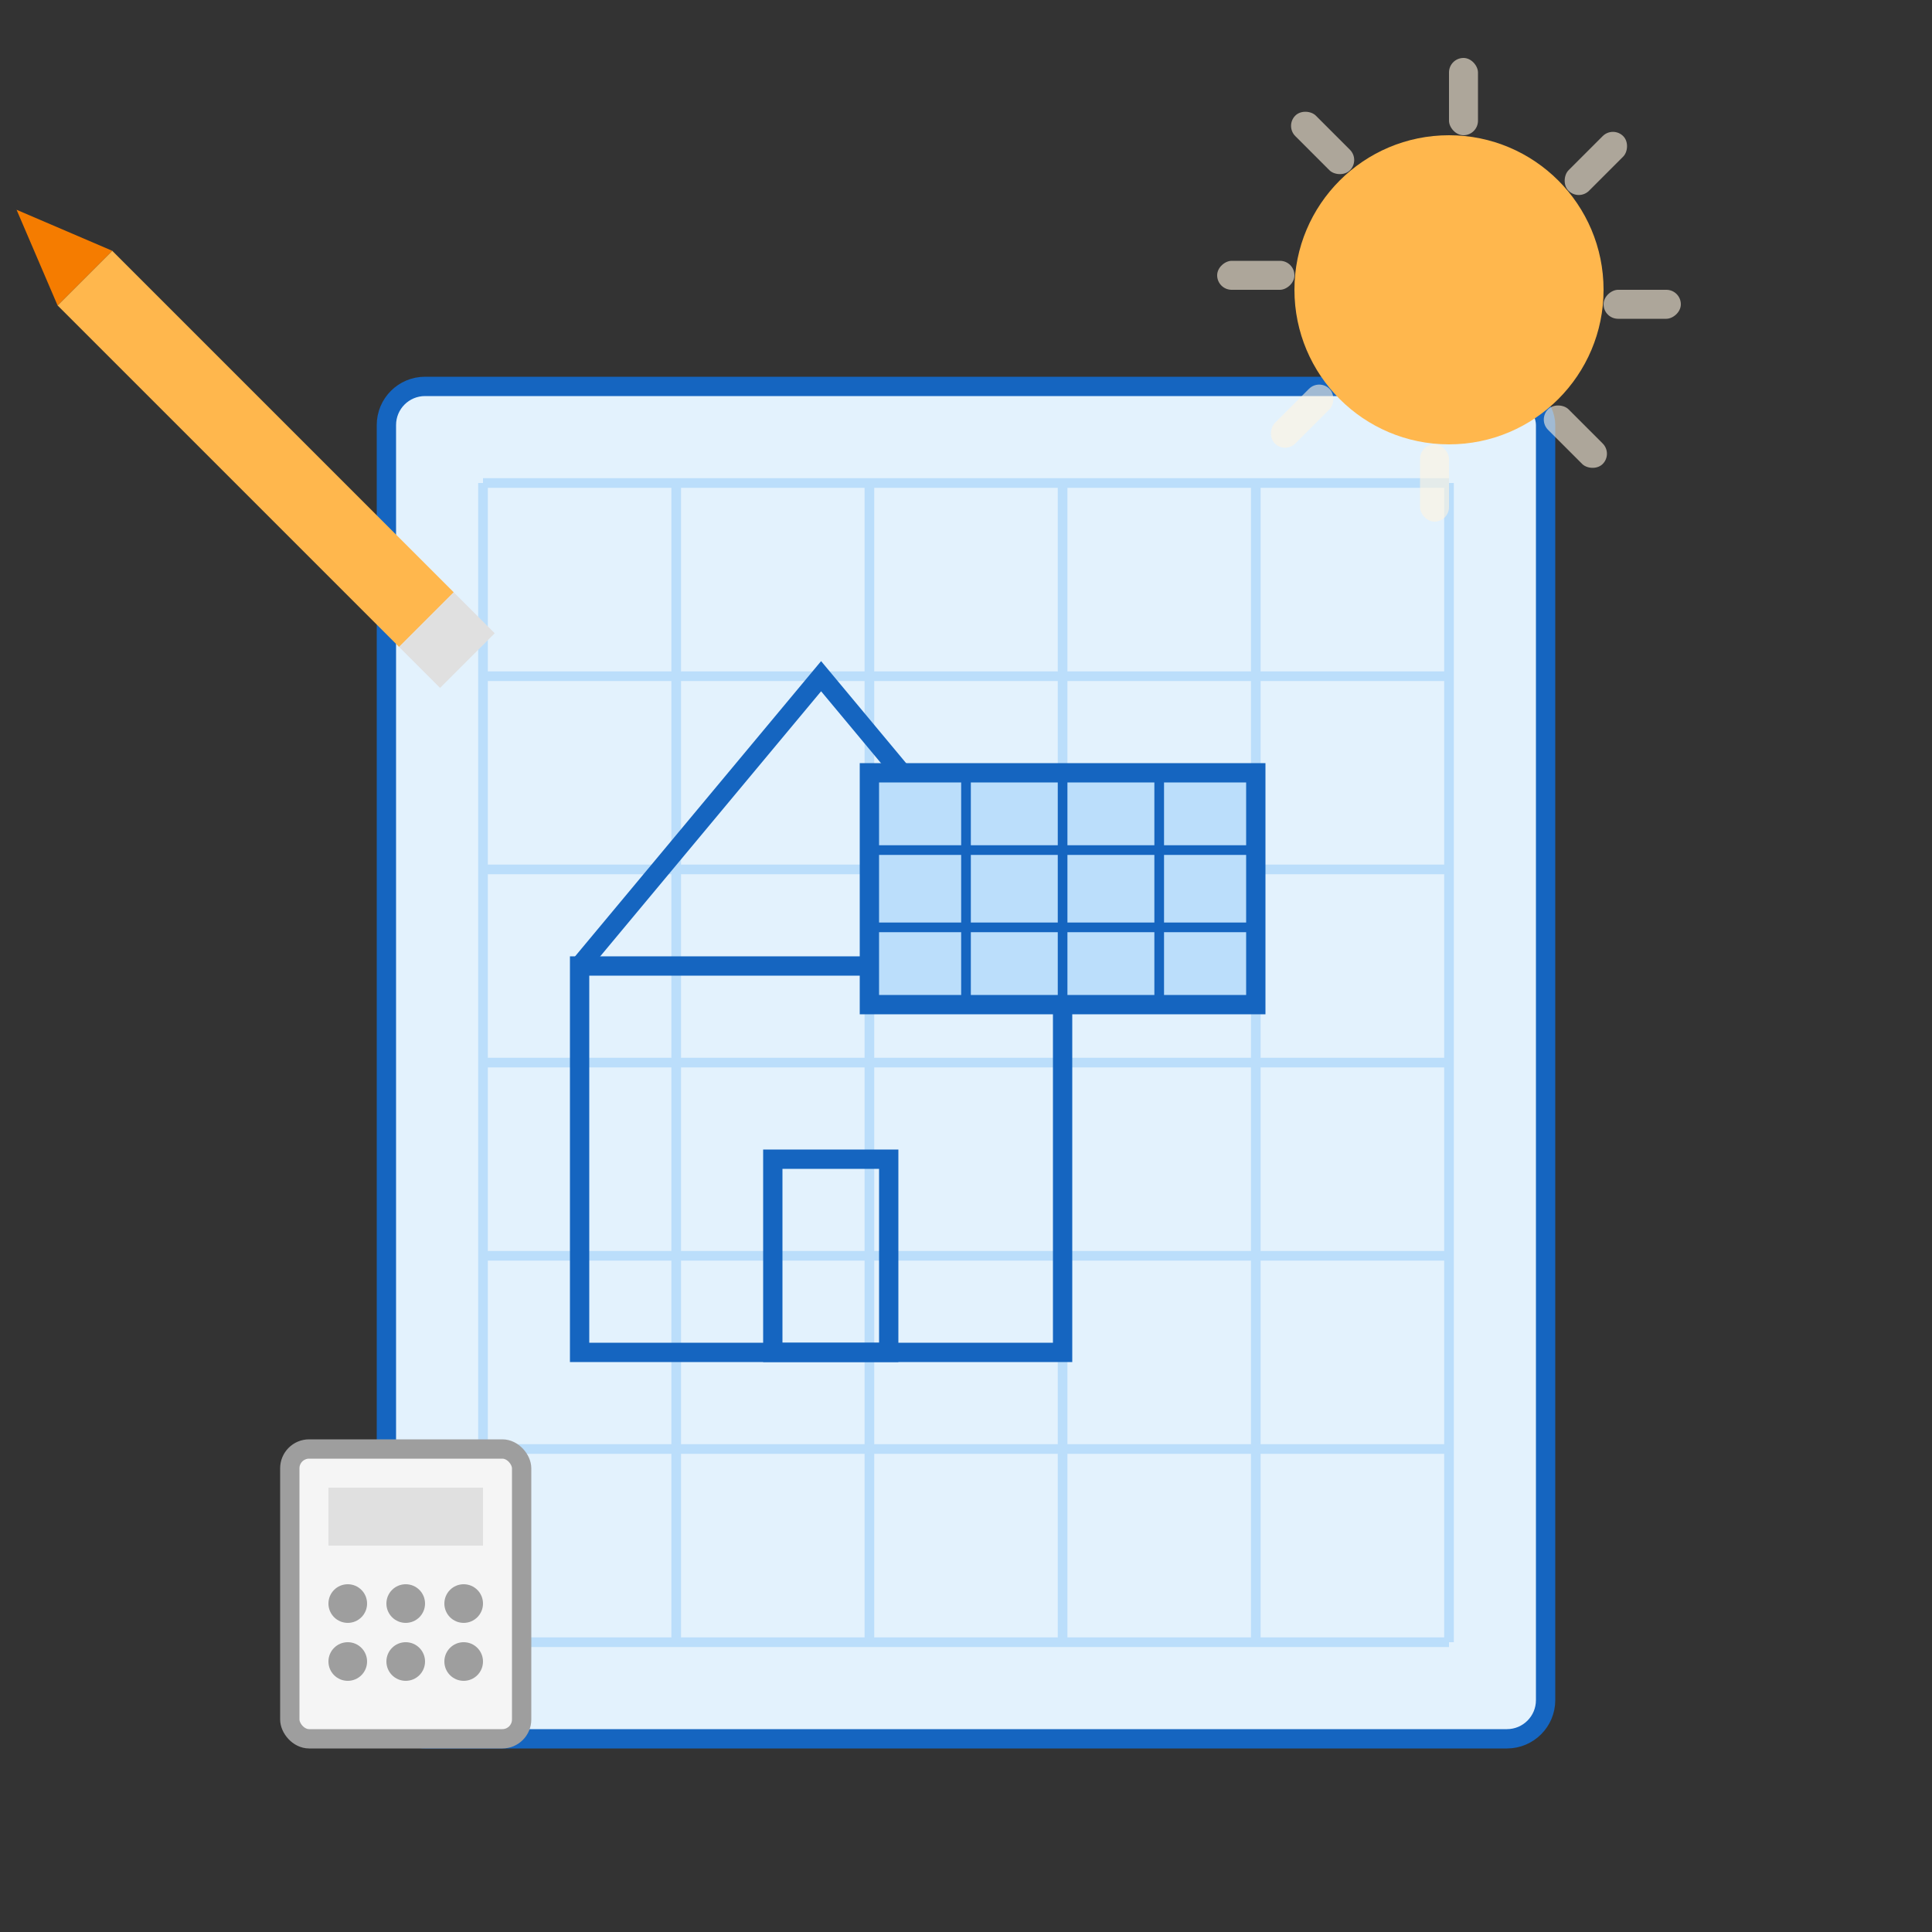
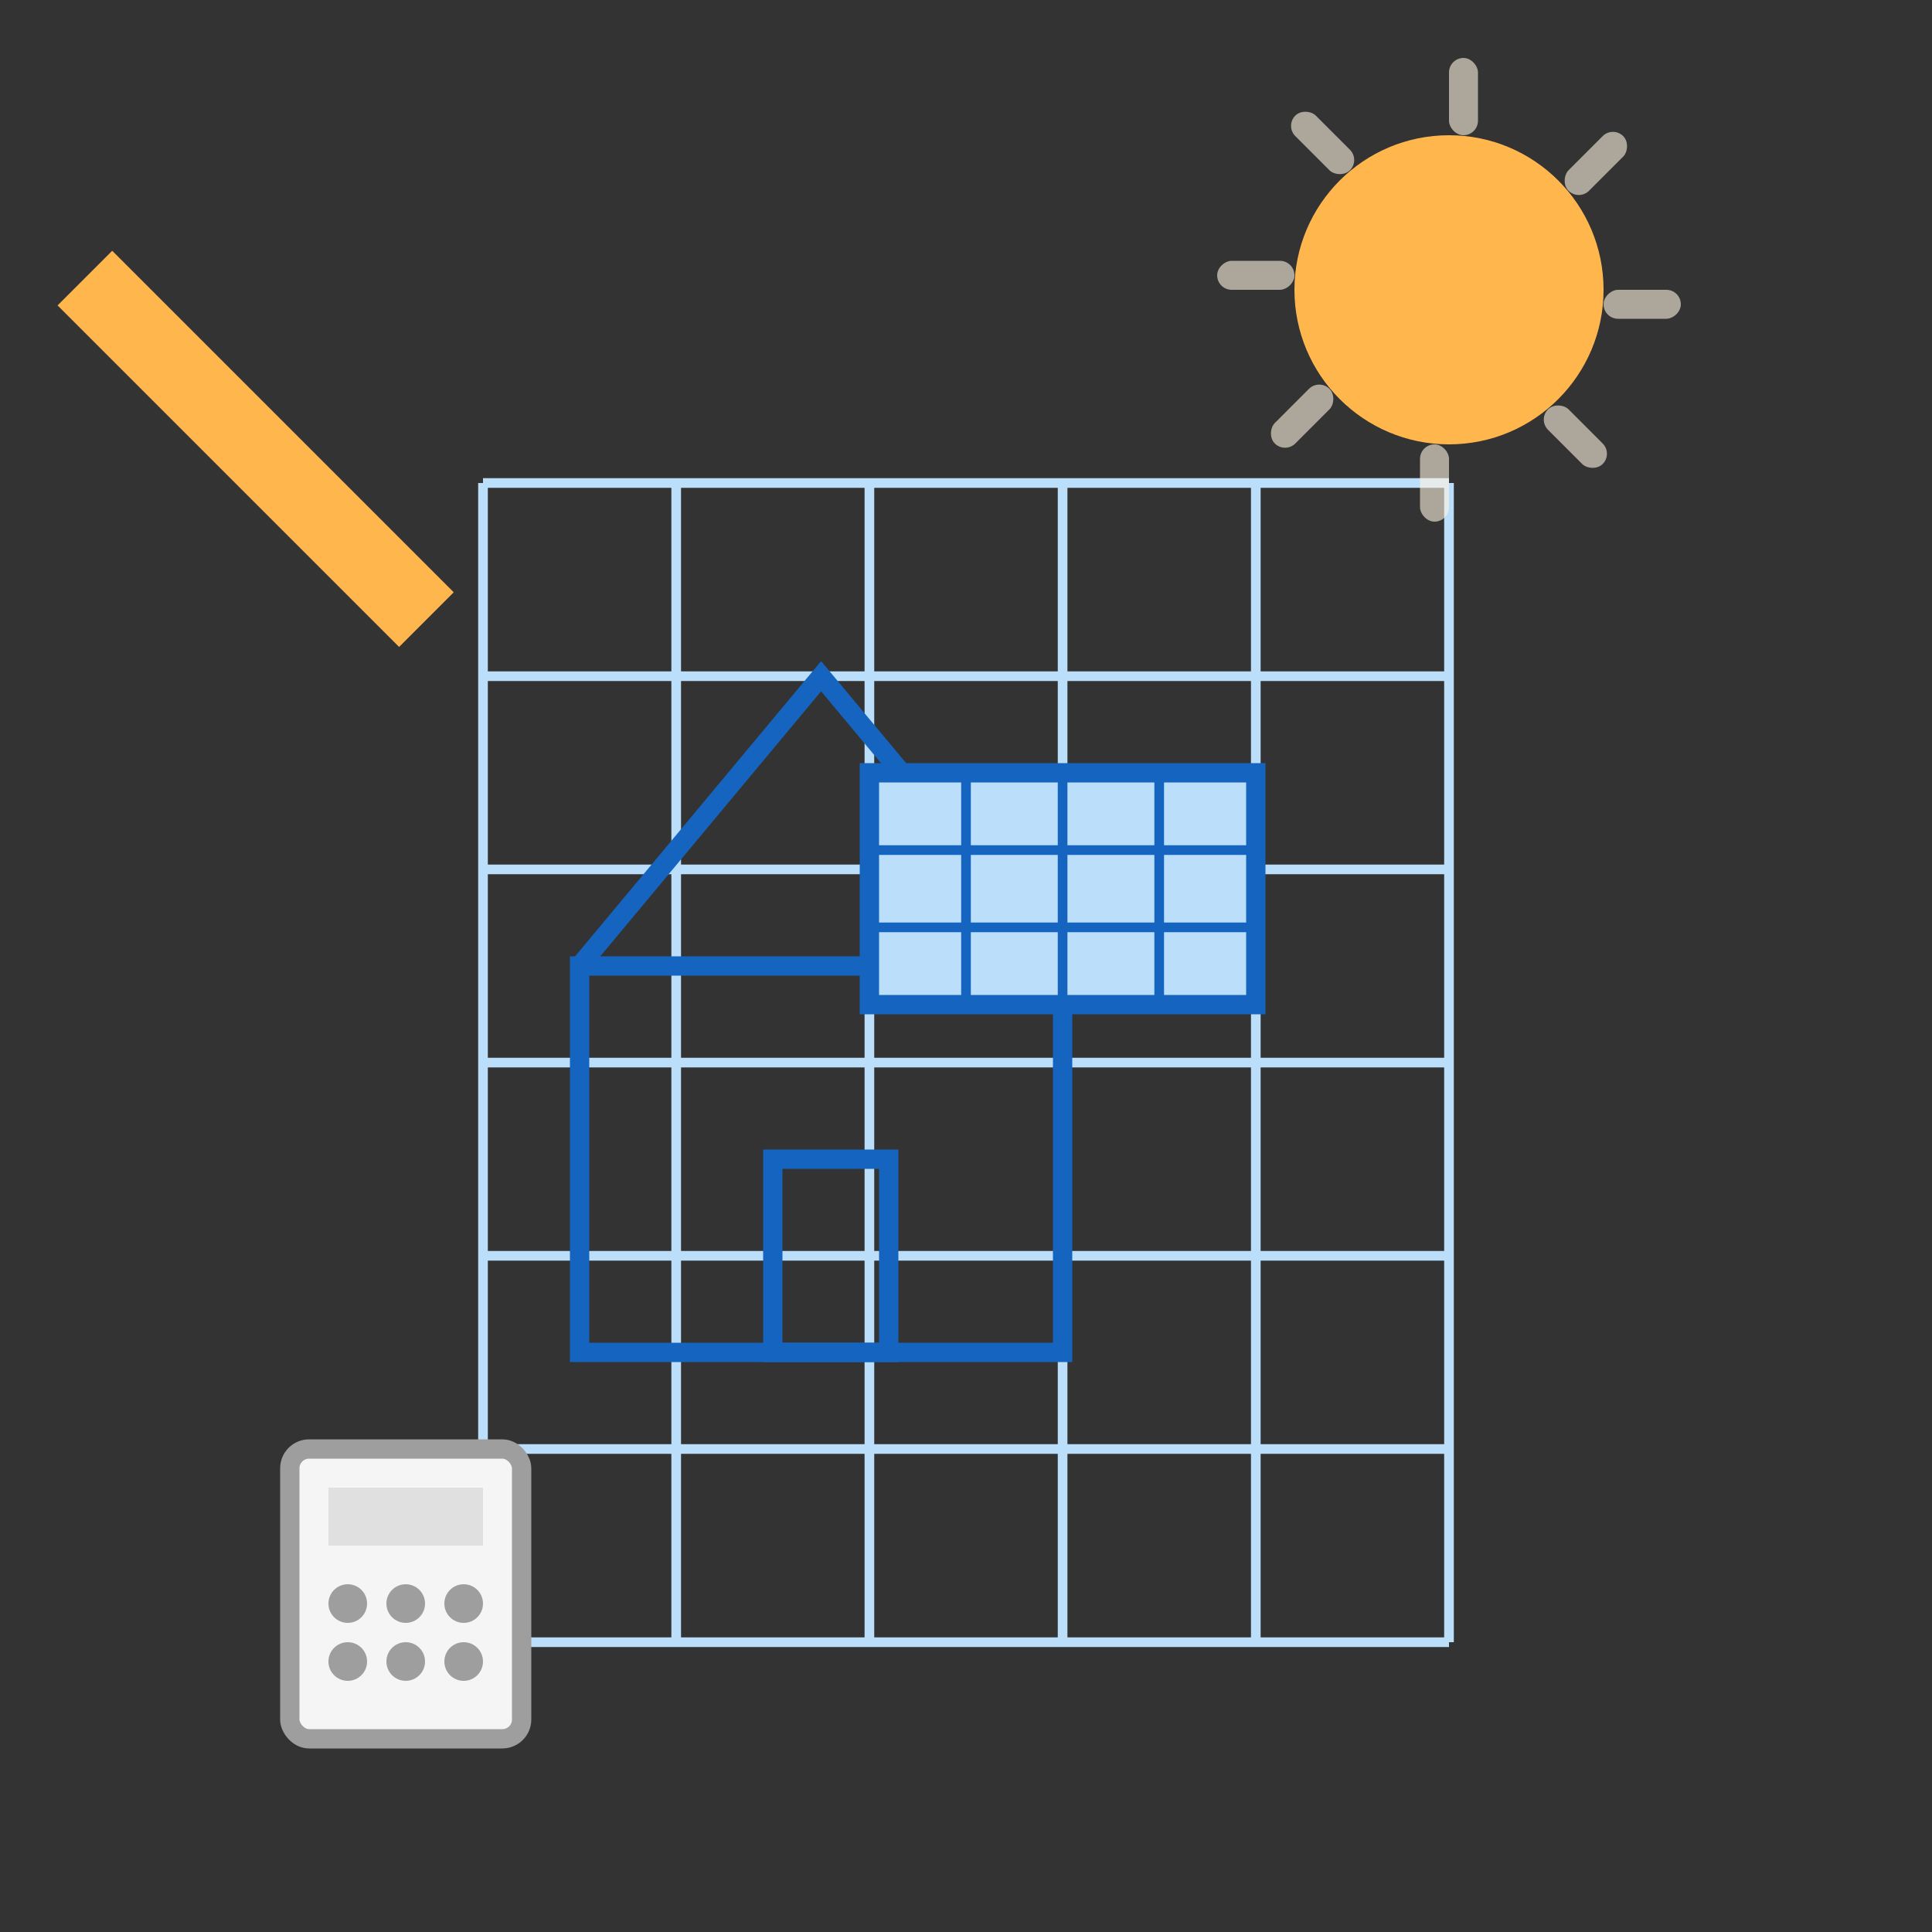
<svg xmlns="http://www.w3.org/2000/svg" viewBox="0 0 100 100" width="100" height="100">
  <rect x="0" y="0" width="100" height="100" fill="#333333" stroke="none" />
-   <rect x="20" y="20" width="60" height="70" fill="#e3f2fd" stroke="#1565c0" stroke-width="1" rx="2" ry="2" />
  <g stroke="#bbdefb" stroke-width="0.5">
    <line x1="25" y1="25" x2="75" y2="25" />
    <line x1="25" y1="35" x2="75" y2="35" />
    <line x1="25" y1="45" x2="75" y2="45" />
    <line x1="25" y1="55" x2="75" y2="55" />
    <line x1="25" y1="65" x2="75" y2="65" />
    <line x1="25" y1="75" x2="75" y2="75" />
    <line x1="25" y1="85" x2="75" y2="85" />
    <line x1="25" y1="25" x2="25" y2="85" />
    <line x1="35" y1="25" x2="35" y2="85" />
    <line x1="45" y1="25" x2="45" y2="85" />
    <line x1="55" y1="25" x2="55" y2="85" />
    <line x1="65" y1="25" x2="65" y2="85" />
    <line x1="75" y1="25" x2="75" y2="85" />
  </g>
  <g stroke="#1565c0" stroke-width="1" fill="none">
    <rect x="30" y="50" width="25" height="20" />
    <path d="M30,50 L42.5,35 L55,50" />
    <rect x="40" y="60" width="6" height="10" />
  </g>
  <g transform="translate(45, 40)">
    <rect x="0" y="0" width="20" height="12" fill="#bbdefb" stroke="#1565c0" stroke-width="1" />
    <line x1="0" y1="4" x2="20" y2="4" stroke="#1565c0" stroke-width="0.5" />
    <line x1="0" y1="8" x2="20" y2="8" stroke="#1565c0" stroke-width="0.5" />
    <line x1="5" y1="0" x2="5" y2="12" stroke="#1565c0" stroke-width="0.5" />
    <line x1="10" y1="0" x2="10" y2="12" stroke="#1565c0" stroke-width="0.5" />
    <line x1="15" y1="0" x2="15" y2="12" stroke="#1565c0" stroke-width="0.5" />
  </g>
  <g transform="translate(15, 25) rotate(-45)">
    <rect x="-2" y="-15" width="4" height="25" fill="#ffb74d" />
-     <path d="M-2,-15 L2,-15 L0,-20 Z" fill="#f57c00" />
-     <rect x="-2" y="10" width="4" height="3" fill="#e0e0e0" />
+     <path d="M-2,-15 L2,-15 Z" fill="#f57c00" />
  </g>
  <g transform="translate(75, 15)">
    <circle cx="0" cy="0" r="8" fill="#ffb74d" />
    <g fill="#fff3e0" opacity="0.6">
      <rect x="0" y="-12" width="1.5" height="4" rx="0.75" transform="rotate(0, 0, 0)" />
      <rect x="0" y="-12" width="1.5" height="4" rx="0.75" transform="rotate(45, 0, 0)" />
      <rect x="0" y="-12" width="1.5" height="4" rx="0.75" transform="rotate(90, 0, 0)" />
      <rect x="0" y="-12" width="1.5" height="4" rx="0.75" transform="rotate(135, 0, 0)" />
      <rect x="0" y="-12" width="1.5" height="4" rx="0.75" transform="rotate(180, 0, 0)" />
      <rect x="0" y="-12" width="1.5" height="4" rx="0.75" transform="rotate(225, 0, 0)" />
      <rect x="0" y="-12" width="1.5" height="4" rx="0.75" transform="rotate(270, 0, 0)" />
      <rect x="0" y="-12" width="1.5" height="4" rx="0.75" transform="rotate(315, 0, 0)" />
    </g>
  </g>
  <g transform="translate(15, 75)">
    <rect x="0" y="0" width="12" height="15" fill="#f5f5f5" stroke="#9e9e9e" stroke-width="1" rx="1" ry="1" />
    <rect x="2" y="2" width="8" height="3" fill="#e0e0e0" />
    <g fill="#9e9e9e">
      <circle cx="3" cy="8" r="1" />
      <circle cx="6" cy="8" r="1" />
      <circle cx="9" cy="8" r="1" />
      <circle cx="3" cy="11" r="1" />
      <circle cx="6" cy="11" r="1" />
      <circle cx="9" cy="11" r="1" />
    </g>
  </g>
</svg>